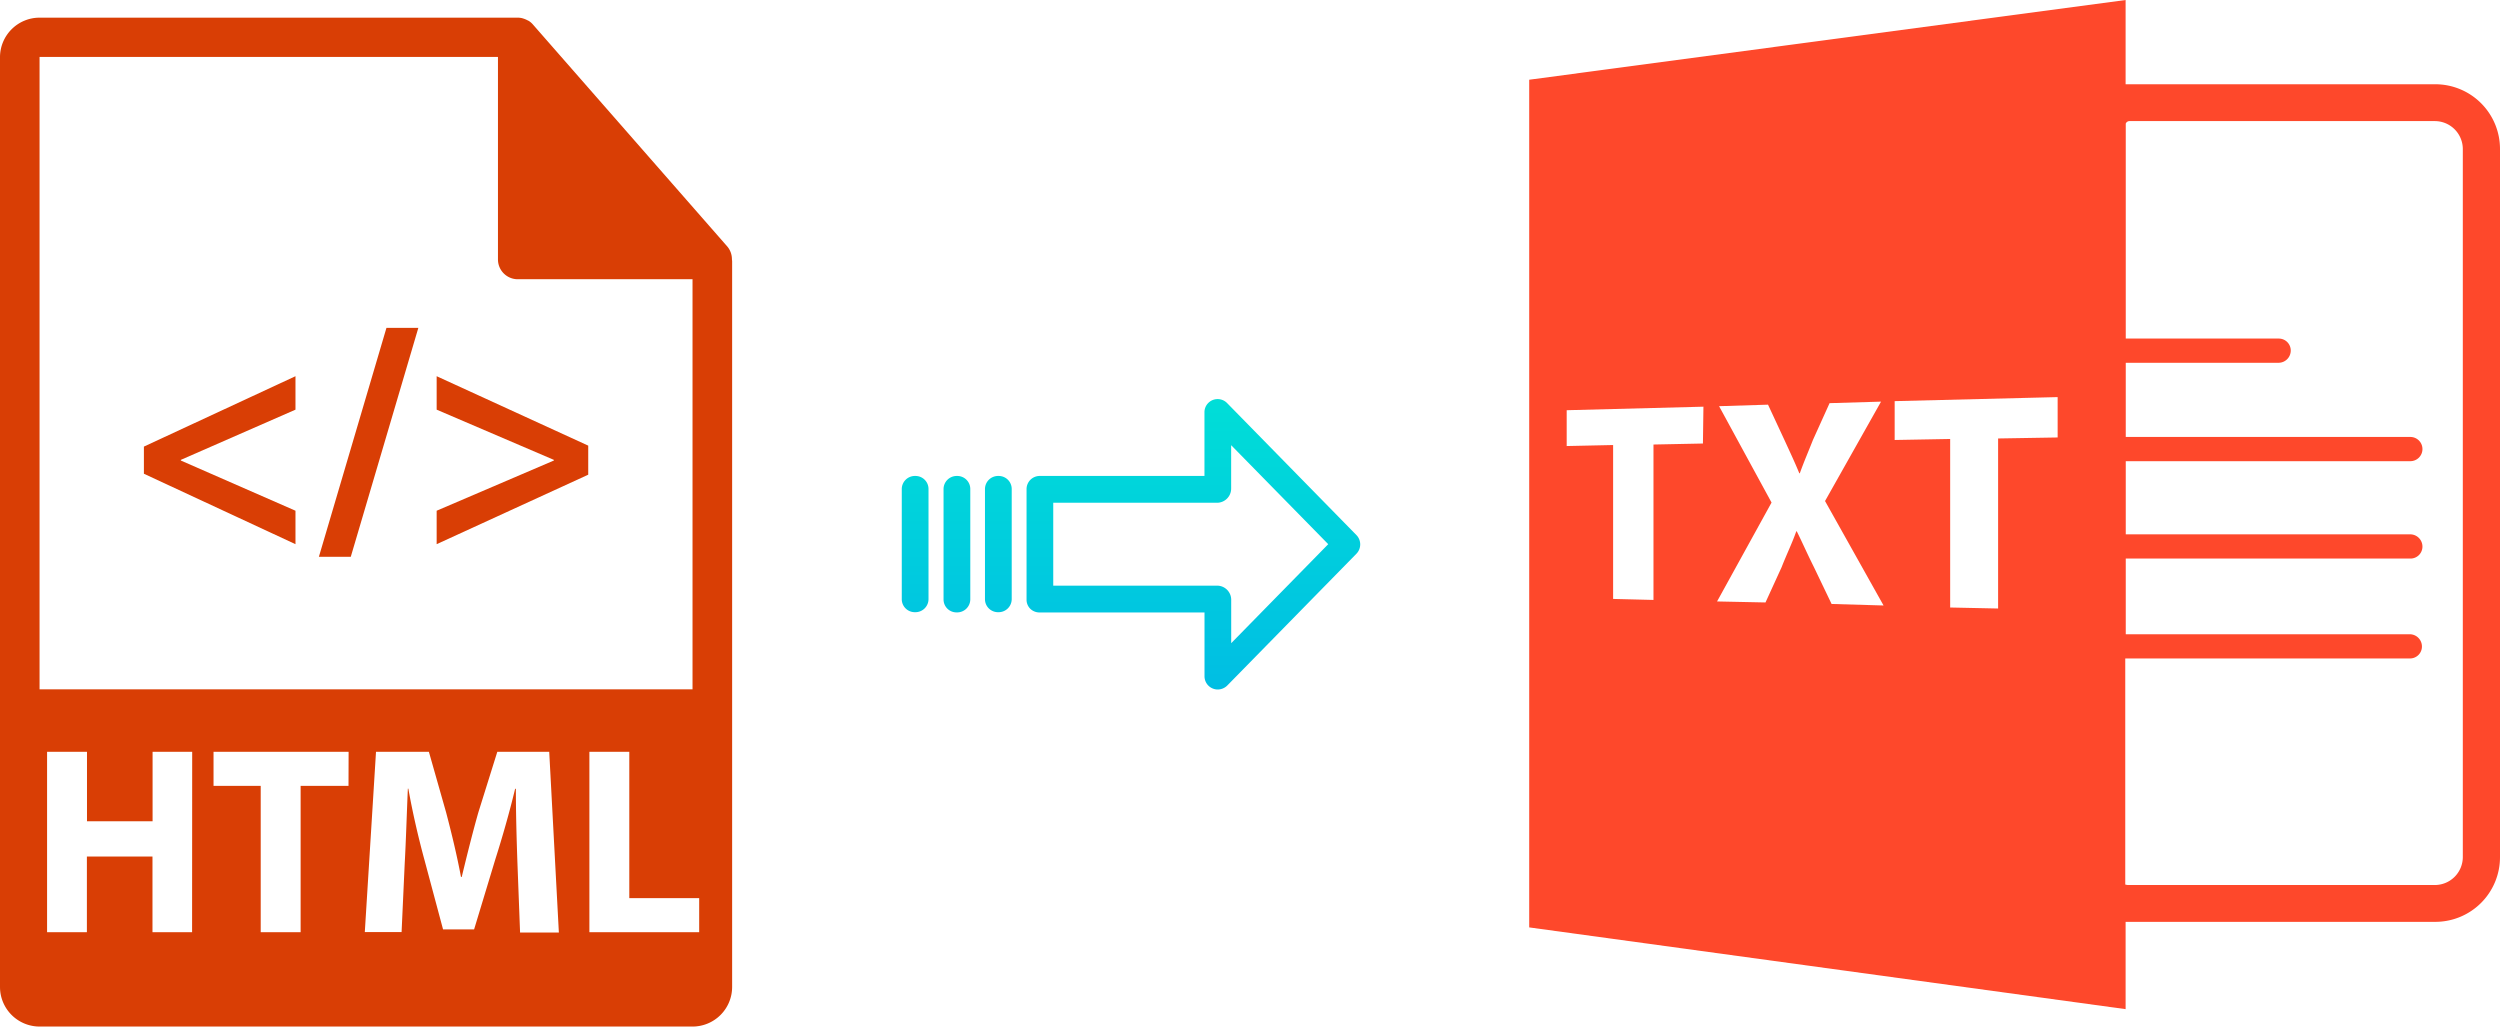
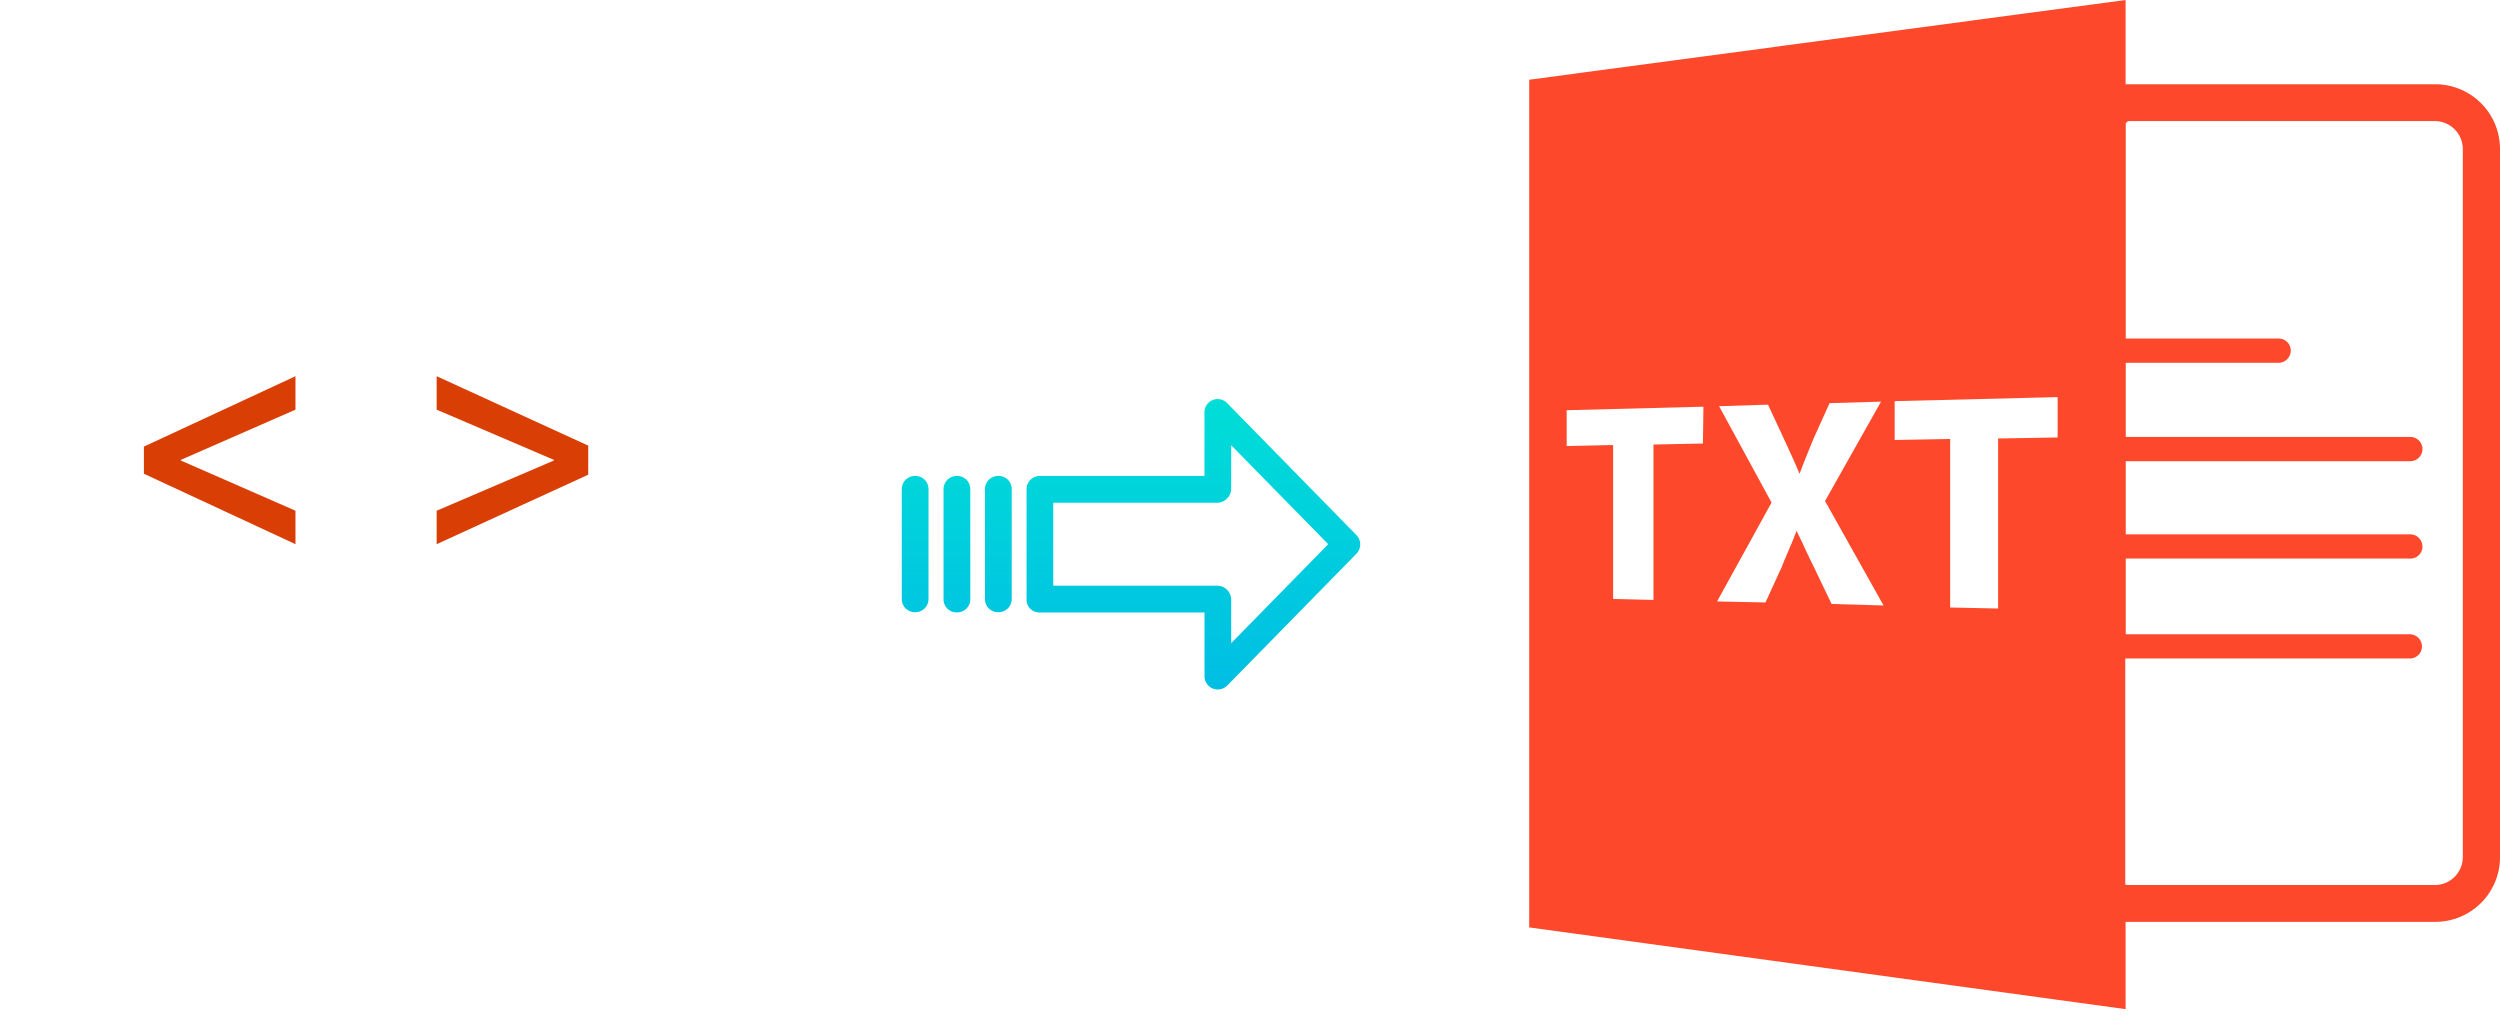
<svg xmlns="http://www.w3.org/2000/svg" xmlns:xlink="http://www.w3.org/1999/xlink" viewBox="0 0 495.47 203.45">
  <defs>
    <style>.cls-1{fill:#fe482b;}.cls-2{fill:#d93e05;}.cls-3{fill:url(#linear-gradient);}.cls-4{fill:url(#linear-gradient-2);}.cls-5{fill:url(#linear-gradient-3);}.cls-6{fill:url(#linear-gradient-4);}</style>
    <linearGradient id="linear-gradient" x1="236.5" y1="139.12" x2="236.5" y2="19.92" gradientTransform="matrix(1, 0, 0, -1, 0, 188.14)" gradientUnits="userSpaceOnUse">
      <stop offset="0" stop-color="#00efd1" />
      <stop offset="1" stop-color="#00acea" />
    </linearGradient>
    <linearGradient id="linear-gradient-2" x1="197.85" y1="139.12" x2="197.85" y2="19.92" xlink:href="#linear-gradient" />
    <linearGradient id="linear-gradient-3" x1="189.6" y1="139.12" x2="189.6" y2="19.92" xlink:href="#linear-gradient" />
    <linearGradient id="linear-gradient-4" x1="181.36" y1="139.12" x2="181.36" y2="19.92" xlink:href="#linear-gradient" />
  </defs>
  <title>html to txt</title>
  <g id="Layer_2" data-name="Layer 2">
    <g id="Layer_5_Image" data-name="Layer 5 Image">
      <path class="cls-1" d="M421.27,182.7h61.4a12.82,12.82,0,0,0,12.8-12.8V29.5a12.82,12.82,0,0,0-12.8-12.8h-61.4V0L303.07,15.8v168L421.27,200ZM422,24h60.6a5.55,5.55,0,0,1,5.5,5.5V169.9a5.55,5.55,0,0,1-5.5,5.5H422a2.2,2.2,0,0,1-.8-.1V130.5h56.4a2.37,2.37,0,0,0,2.4-2.4,2.43,2.43,0,0,0-2.4-2.4h-56.3v-15h56.4a2.37,2.37,0,0,0,2.4-2.4,2.43,2.43,0,0,0-2.4-2.4h-56.4V91.4h56.4a2.4,2.4,0,0,0,0-4.8h-56.4V71.9h30.3a2.43,2.43,0,0,0,2.4-2.4,2.37,2.37,0,0,0-2.4-2.4h-30.3V24.5A.79.79,0,0,1,422,24Zm-84.5,63.9-9.8.2v30.8l-8-.2V88.2l-9.2.2V81.3l27.1-.7-.1,7.3ZM363,119.7l-3.5-7.3c-1.4-2.8-2.3-4.9-3.4-7.1H356c-.8,2.3-1.8,4.3-2.9,7.1l-3.2,7-9.6-.2,10.8-19.6-10.4-19.1,9.7-.3,3.3,7.1c1.1,2.4,2,4.3,2.9,6.5h.1c.9-2.5,1.7-4.3,2.6-6.6l3.3-7.3,10.2-.3-11.1,19.7,11.6,20.7Zm44.8-33-11.8.2v33.7l-9.5-.2V87l-11,.2V79.5l32.3-.8v8Z" />
    </g>
    <g id="Layer_2-2" data-name="Layer 2">
-       <path class="cls-2" d="M145.06,51.37a3.9,3.9,0,0,0-.93-2.53L105.56,4.79l0,0a3.64,3.64,0,0,0-.77-.65L104.5,4a4.64,4.64,0,0,0-.77-.32l-.22-.07a3.8,3.8,0,0,0-.89-.11H7.84A7.85,7.85,0,0,0,0,11.29V195.61a7.85,7.85,0,0,0,7.84,7.84H137.25a7.85,7.85,0,0,0,7.85-7.84V51.81C145.1,51.67,145.07,51.52,145.06,51.37ZM7.84,11.29H98.69V51.42a3.92,3.92,0,0,0,3.93,3.92h34.63v81.28H7.84ZM38.07,184.75H30.22v-15h-13v15H9.33V149h7.91v13.76h13V149h7.85Zm31-29H59.58v29H51.67v-29H42.32V149H69.09Zm34,29-.52-13.7c-.15-4.31-.31-9.51-.31-14.72h-.15C101,160.9,99.54,166,98.2,170.2l-4.24,14H87.81L84.09,170.3c-1.14-4.19-2.33-9.29-3.16-14h-.1c-.21,4.84-.37,10.36-.62,14.82l-.62,13.61H72.3L74.52,149H85l3.41,12c1.09,4.14,2.17,8.61,2.95,12.8h.15c1-4.14,2.17-8.86,3.31-12.85L98.56,149h10.29l1.91,35.81h-7.7Zm35.52,0H116.81V149h7.91v29h13.85v6.8Z" />
      <polygon class="cls-2" points="28.52 93.89 58.56 107.85 58.56 101.22 35.84 91.27 35.84 91.14 58.56 81.19 58.56 74.56 28.52 88.51 28.52 93.89" />
-       <polygon class="cls-2" points="63.2 110.35 69.52 110.35 82.91 64.98 76.59 64.98 63.2 110.35" />
      <polygon class="cls-2" points="86.54 81.19 109.77 91.14 109.77 91.27 86.54 101.22 86.54 107.85 116.58 94.08 116.58 88.32 86.54 74.56 86.54 81.19" />
    </g>
    <g id="Layer_3" data-name="Layer 3">
      <path class="cls-3" d="M243.2,79.89a2.62,2.62,0,0,0-3.7-.06,2.59,2.59,0,0,0-.79,1.91V94.33H206.1a2.61,2.61,0,0,0-2.65,2.55v22a2.5,2.5,0,0,0,.77,1.8,2.61,2.61,0,0,0,1.88.7h32.62V134a2.62,2.62,0,0,0,1.62,2.45,2.57,2.57,0,0,0,1,.2,2.68,2.68,0,0,0,1.89-.79l25.59-26.11a2.65,2.65,0,0,0,0-3.71Zm.81,47.58v-8.63a2.8,2.8,0,0,0-2.7-2.77H208.74V99.64h32.56a2.81,2.81,0,0,0,2.7-2.78V88.23l19.24,19.62Z" />
      <path class="cls-4" d="M197.86,94.33h0a2.6,2.6,0,0,0-2.65,2.55v0l0,21.89a2.58,2.58,0,0,0,2.59,2.56h.06a2.6,2.6,0,0,0,2.65-2.55v0l0-21.89a2.58,2.58,0,0,0-2.59-2.56Z" />
      <path class="cls-5" d="M189.61,94.33h0A2.61,2.61,0,0,0,187,96.88v21.93a2.56,2.56,0,0,0,2.58,2.56h.07a2.6,2.6,0,0,0,2.65-2.55V96.89a2.58,2.58,0,0,0-2.58-2.56Z" />
      <path class="cls-6" d="M181.37,94.33h0a2.6,2.6,0,0,0-2.65,2.55v0l0,21.89a2.58,2.58,0,0,0,2.59,2.56h.06a2.6,2.6,0,0,0,2.65-2.55v0l0-21.89a2.58,2.58,0,0,0-2.59-2.56Z" />
    </g>
  </g>
</svg>